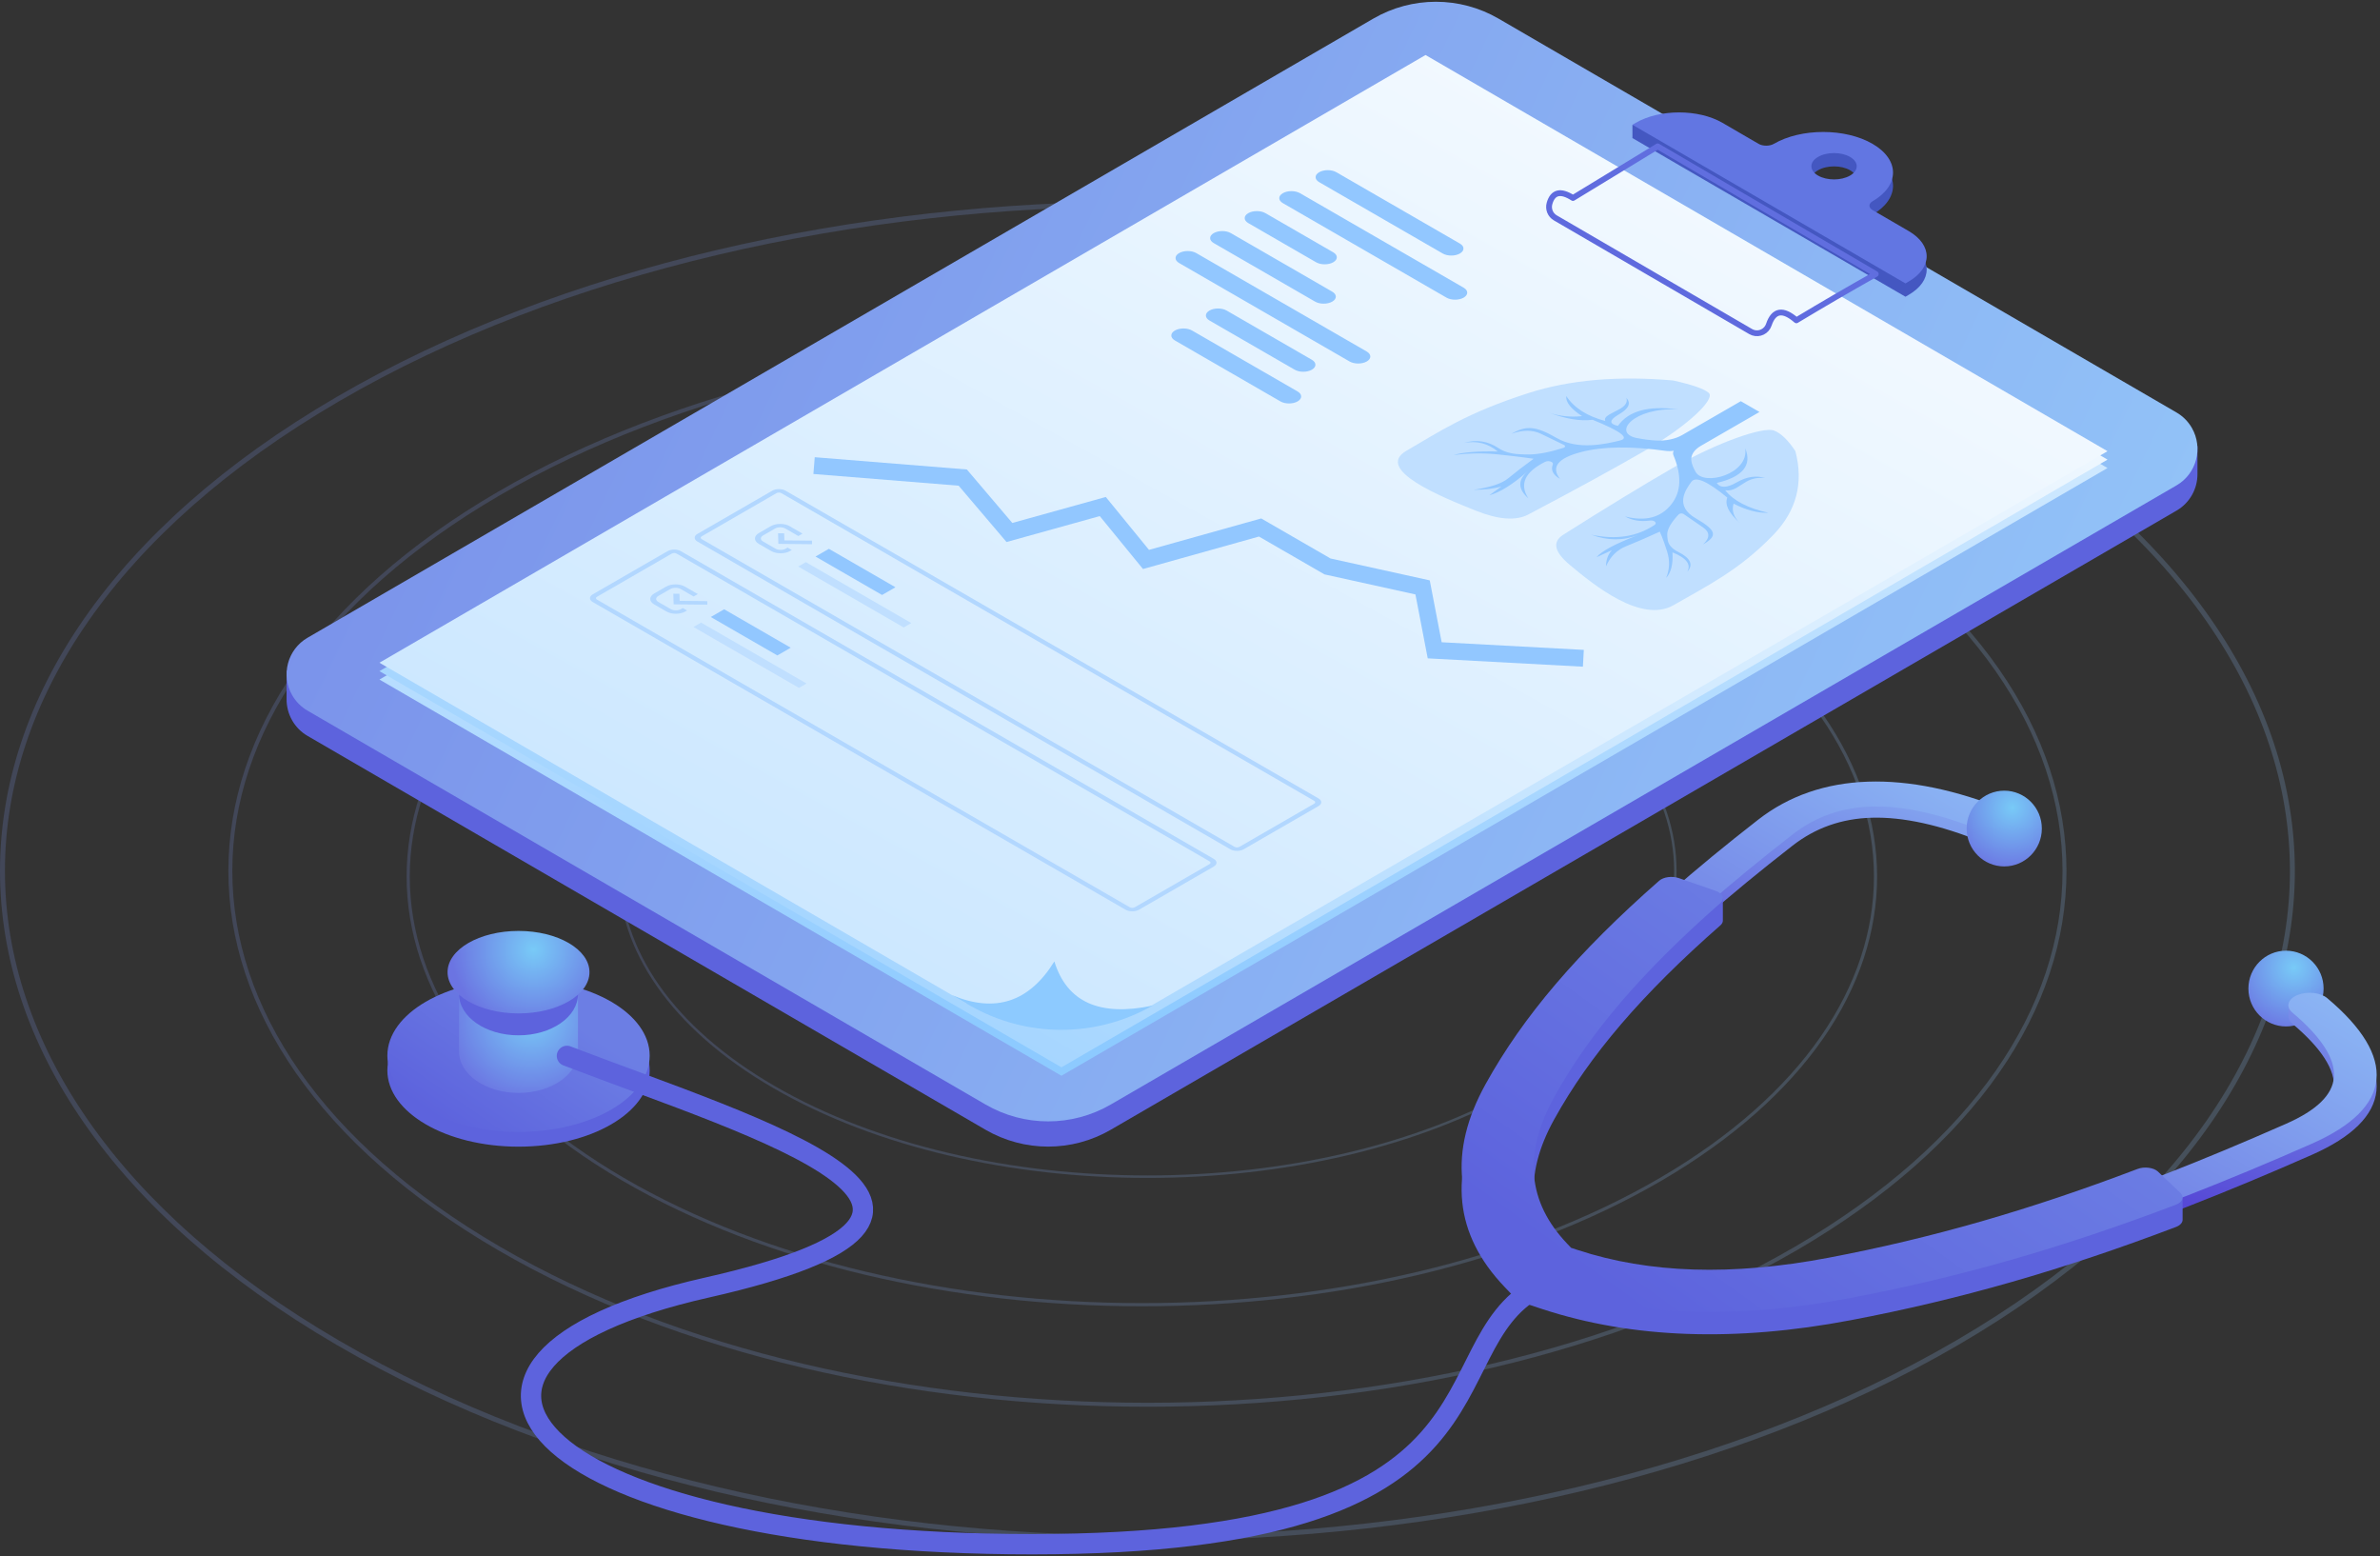
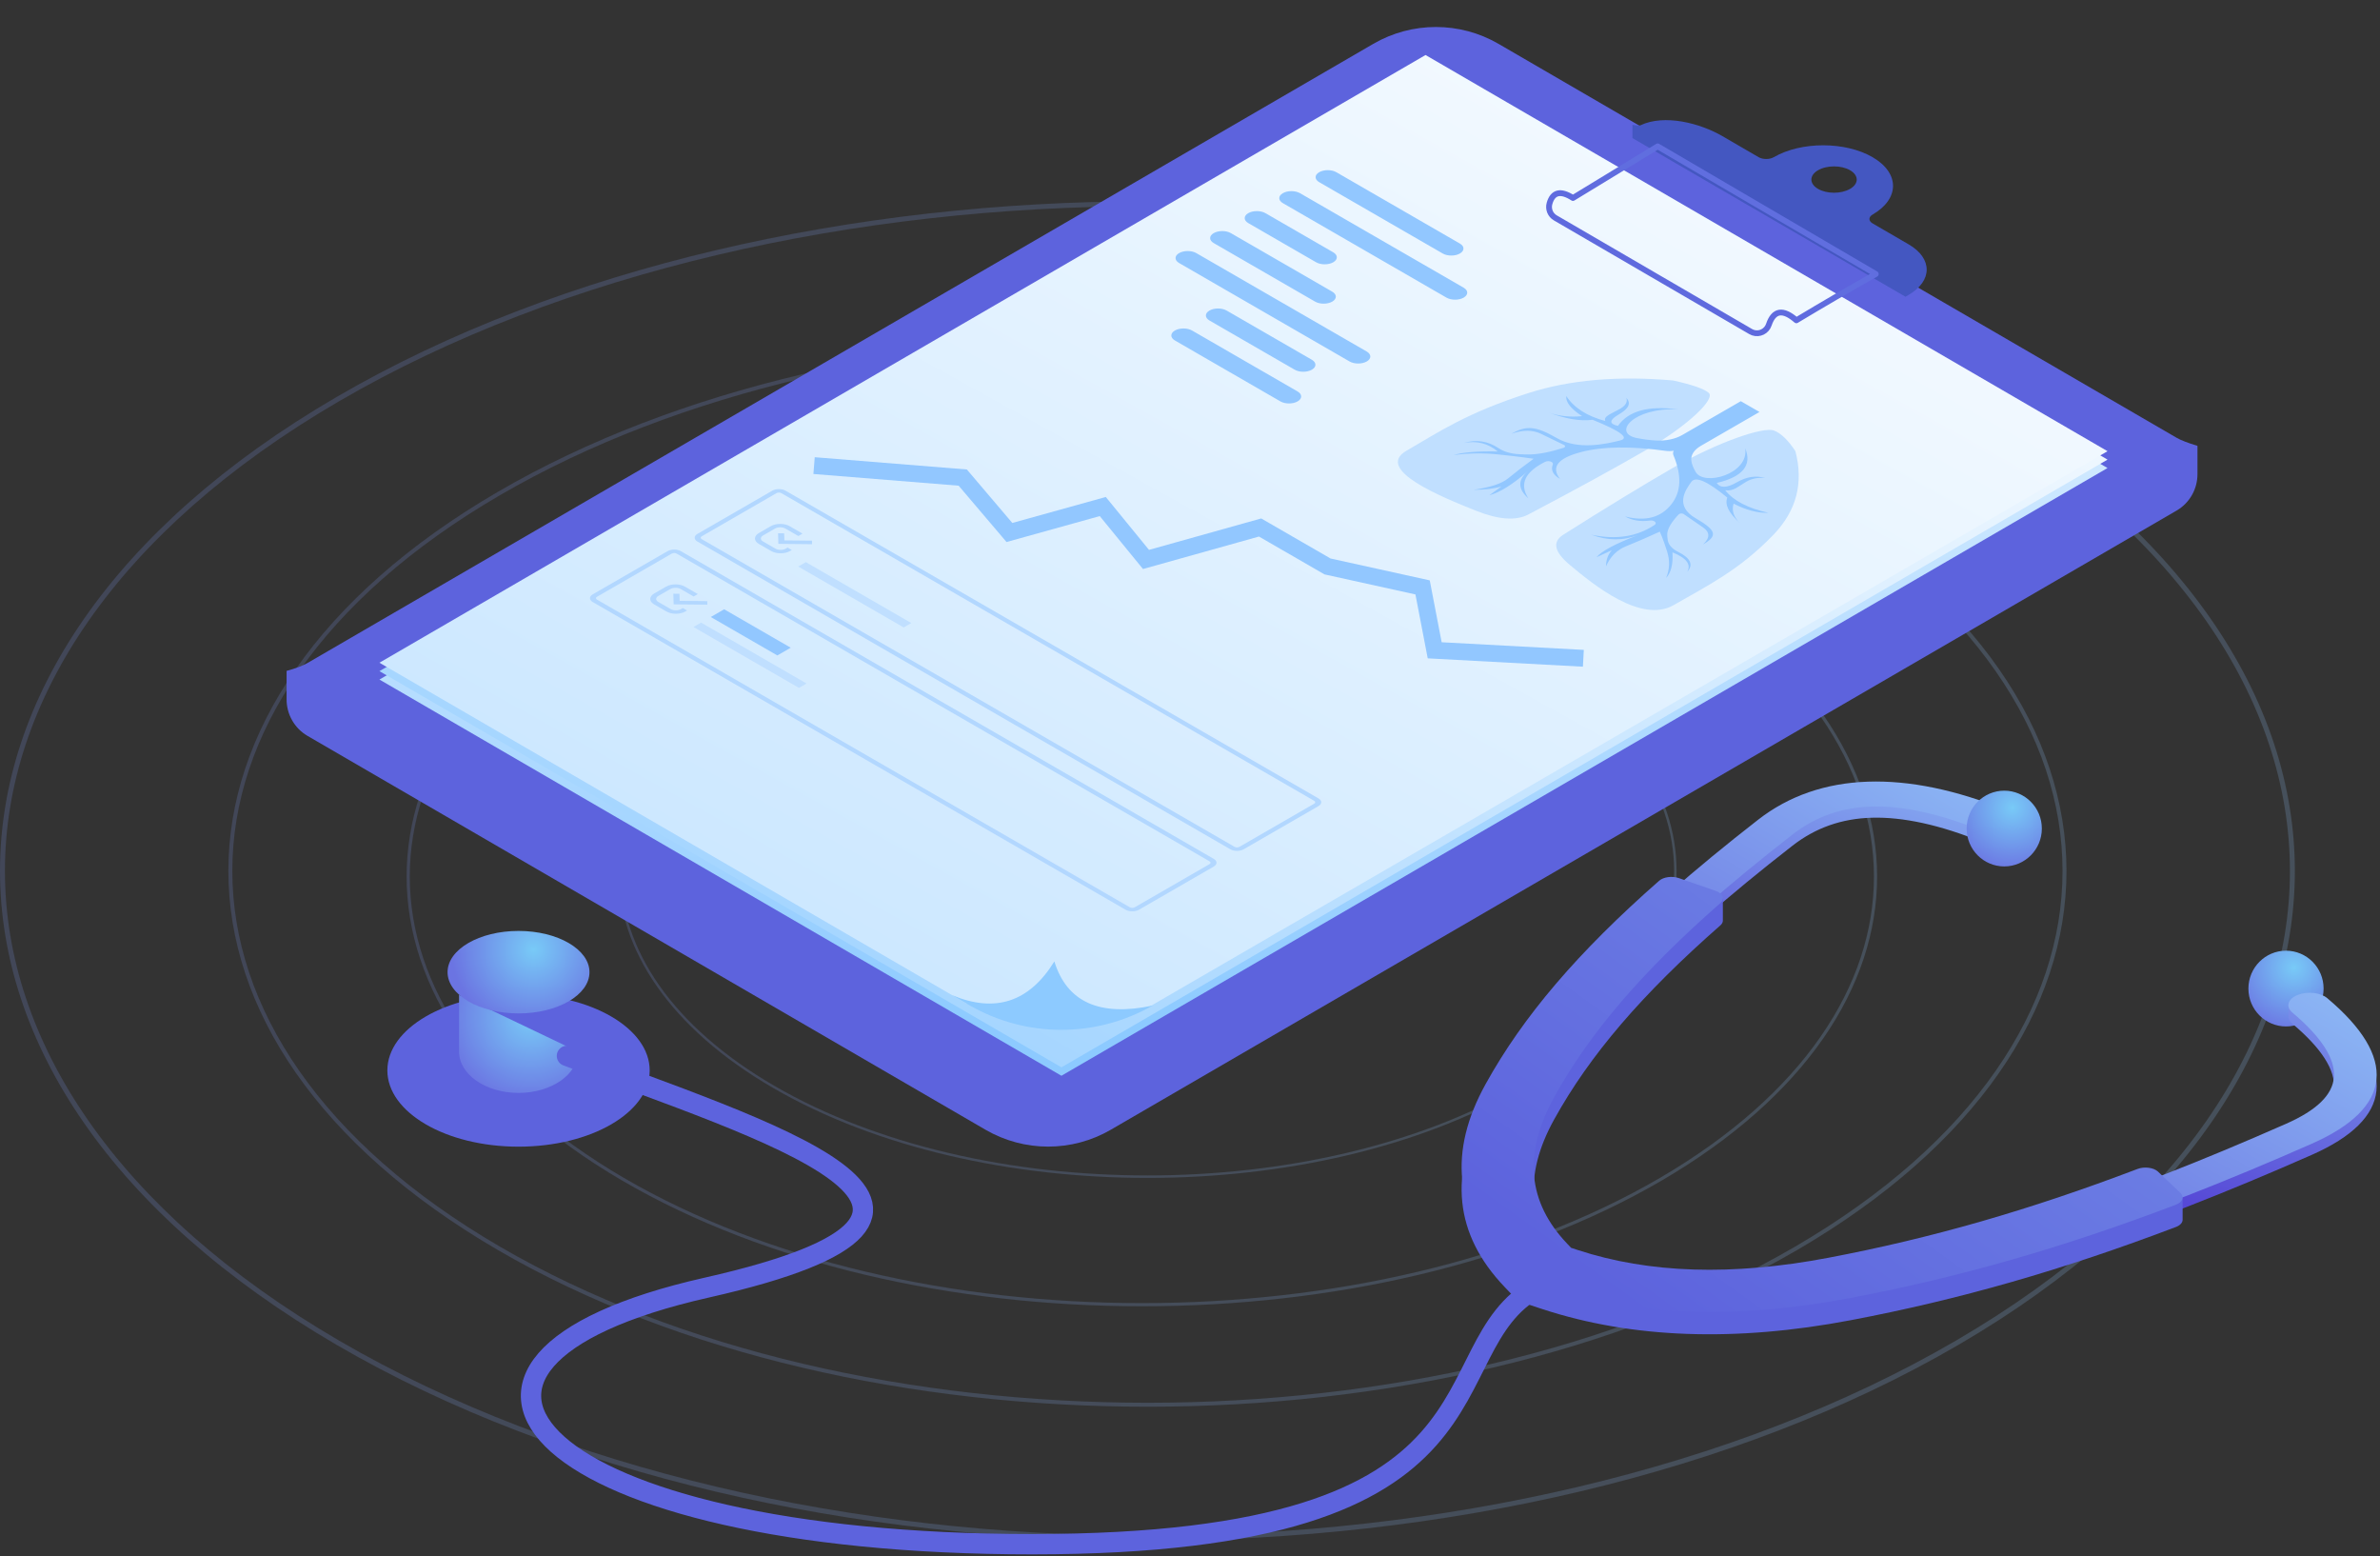
<svg xmlns="http://www.w3.org/2000/svg" width="615px" height="402px" viewBox="0 0 615 402" version="1.1">
  <rect x="0" y="0" width="615" height="402" fill="#333333" stroke="none" />
  <title>Group 42</title>
  <desc>Created with Sketch.</desc>
  <defs>
    <linearGradient x1="-133.207%" y1="0%" x2="143.178%" y2="76.872%" id="linearGradient-1">
      <stop stop-color="#5648D6" offset="0%" />
      <stop stop-color="#9FDDFF" offset="100%" />
    </linearGradient>
    <linearGradient x1="50%" y1="0%" x2="51.692%" y2="94.471%" id="linearGradient-2">
      <stop stop-color="#FFFFFF" offset="0%" />
      <stop stop-color="#8DCAFF" offset="100%" />
    </linearGradient>
    <linearGradient x1="85.355%" y1="14.645%" x2="14.645%" y2="85.355%" id="linearGradient-3">
      <stop stop-color="#F4FAFF" offset="0%" />
      <stop stop-color="#A0D3FF" offset="100%" />
    </linearGradient>
    <linearGradient x1="85.355%" y1="14.645%" x2="14.645%" y2="85.355%" id="linearGradient-4">
      <stop stop-color="#F4FAFF" offset="0%" />
      <stop stop-color="#CBE7FF" offset="100%" />
    </linearGradient>
    <linearGradient x1="142.08%" y1="-26.36%" x2="2.527%" y2="138.661%" id="linearGradient-5">
      <stop stop-color="#6376E1" offset="0%" />
      <stop stop-color="#5D64DD" offset="100%" />
    </linearGradient>
    <linearGradient x1="75.852%" y1="33.755%" x2="14.645%" y2="85.355%" id="linearGradient-6">
      <stop stop-color="#6C7EE4" offset="0%" />
      <stop stop-color="#5D63DD" offset="100%" />
    </linearGradient>
    <radialGradient cx="60.629%" cy="22.368%" fx="60.629%" fy="22.368%" r="89.504%" gradientTransform="translate(0.606,0.224),scale(0.825,1),rotate(119.847),translate(-0.606,-0.224)" id="radialGradient-7">
      <stop stop-color="#78CAF7" offset="0%" />
      <stop stop-color="#6B74E2" offset="100%" />
    </radialGradient>
    <radialGradient cx="60.629%" cy="22.368%" fx="60.629%" fy="22.368%" r="100.105%" gradientTransform="translate(0.606,0.224),scale(0.581,1),rotate(129.149),translate(-0.606,-0.224)" id="radialGradient-8">
      <stop stop-color="#78CAF7" offset="0%" />
      <stop stop-color="#6B74E2" offset="100%" />
    </radialGradient>
    <radialGradient cx="60.629%" cy="22.368%" fx="60.629%" fy="22.368%" r="86.399%" gradientTransform="translate(0.606,0.224),scale(1,0.993),rotate(115.158),translate(-0.606,-0.224)" id="radialGradient-9">
      <stop stop-color="#78CAF7" offset="0%" />
      <stop stop-color="#6B74E2" offset="100%" />
    </radialGradient>
    <linearGradient x1="52.951%" y1="62.822%" x2="93.454%" y2="-4.907%" id="linearGradient-10">
      <stop stop-color="#5648D6" offset="0%" />
      <stop stop-color="#9FDDFF" offset="100%" />
    </linearGradient>
    <linearGradient x1="6.546%" y1="82.001%" x2="93.454%" y2="-4.907%" id="linearGradient-11">
      <stop stop-color="#5648D6" offset="0%" />
      <stop stop-color="#9FDDFF" offset="100%" />
    </linearGradient>
  </defs>
  <g id="Industries" stroke="none" stroke-width="1" fill="none" fill-rule="evenodd">
    <g transform="translate(-1341, -3804)" id="Group-42">
      <g transform="translate(1341, 3804)">
        <g id="Group-64" opacity="0.5" transform="translate(0, 52)" fill="url(#linearGradient-1)">
          <path d="M505.999,50.571 C621.979,118.129 622.005,227.871 506.05,295.431 C390.329,362.856 202.747,362.857 86.996,295.431 C-28.979,227.875 -29.001,118.126 86.945,50.571 C202.672,-16.857 390.245,-16.856 505.999,50.571 Z M87.637,294.327 C202.992,361.521 390.084,361.521 505.409,294.327 C620.518,227.259 620.492,118.741 505.358,51.675 C390,-15.521 202.917,-15.522 87.586,51.675 C-27.514,118.738 -27.493,227.263 87.637,294.327 Z" id="Shape" opacity="0.4" />
          <path d="M128.652,75.057 C221.347,21.114 371.587,21.115 464.303,75.057 C557.199,129.104 557.22,216.897 464.344,270.945 C371.654,324.885 221.407,324.885 128.693,270.945 C35.801,216.9 35.783,129.101 128.652,75.057 Z M129.167,75.939 C36.975,129.59 36.992,216.411 129.208,270.062 C221.603,323.818 371.458,323.817 463.829,270.062 C556.028,216.408 556.008,129.592 463.789,75.939 C371.391,22.182 221.543,22.182 129.167,75.939 Z" id="Shape" opacity="0.4" />
          <path d="M160.782,95.883 C234.938,52.616 355.13,52.617 429.303,95.883 C503.62,139.233 503.636,209.65 429.336,253.002 C355.184,296.266 234.986,296.266 160.815,253.002 C86.501,209.653 86.487,139.231 160.782,95.883 Z M161.194,96.59 C87.44,139.623 87.453,209.261 161.226,252.294 C235.143,295.411 355.027,295.411 428.925,252.294 C502.684,209.259 502.668,139.625 428.892,96.59 C354.973,53.472 235.095,53.472 161.194,96.59 Z" id="Shape" opacity="0.4" />
          <path d="M199.866,116.882 C253.233,85.983 339.729,85.984 393.108,116.882 C446.601,147.846 446.613,198.154 393.132,229.119 C339.767,260.016 253.268,260.016 199.89,229.119 C146.398,198.156 146.388,147.845 199.866,116.882 Z M200.186,117.433 C147.132,148.151 147.142,197.85 200.209,228.568 C253.39,259.351 339.645,259.35 392.812,228.568 C445.87,197.848 445.858,148.152 392.789,117.433 C339.607,86.649 253.355,86.649 200.186,117.433 Z" id="Shape" opacity="0.4" />
        </g>
        <g id="Group-39" transform="translate(74, 0)">
          <path d="M5.459,190.097 C3.817,189.143 2.454,187.771 1.506,186.119 C0.505,184.377 0.04,182.471 0.057,180.594 C0.068,179.431 0.068,177.003 0.057,173.31 C2.444,172.66 4.245,171.982 5.459,171.276 L280.842,11.341 C290.868,5.518 303.221,5.518 313.247,11.341 L488.431,113.083 C489.526,113.719 491.327,114.417 493.834,115.178 C493.835,118.825 493.835,121.264 493.834,122.496 C493.829,126.247 491.893,129.893 488.431,131.904 L213.049,291.839 C203.022,297.662 190.67,297.662 180.643,291.839 L5.459,190.097 Z" id="Polygon" fill="#5D63DD" />
-           <path d="M5.459,183.577 C3.817,182.623 2.454,181.252 1.506,179.6 C-1.477,174.403 0.293,167.757 5.459,164.757 L280.842,4.821 C290.868,-1.002 303.221,-1.002 313.247,4.821 L488.431,106.564 C490.073,107.518 491.437,108.889 492.385,110.541 C495.368,115.738 493.597,122.384 488.431,125.384 L213.049,285.32 C203.022,291.143 190.67,291.143 180.643,285.32 L5.459,183.577 Z" id="Polygon" fill="url(#linearGradient-1)" />
          <polygon id="Polygon" fill="url(#linearGradient-2)" points="24.048 175.549 294.363 18.556 470.592 120.906 200.276 277.899" />
          <polygon id="Polygon" fill="url(#linearGradient-3)" points="24.048 173.376 294.363 16.383 470.592 118.732 200.276 275.725" />
          <path d="M24.048,171.203 L294.363,14.21 L470.592,116.559 L222.038,260.624 C214.246,262.773 207.463,263.758 201.689,263.579 C195.914,263.4 187.234,261.935 175.647,259.185 L24.048,171.203 Z" id="Polygon" fill="url(#linearGradient-4)" />
          <g id="Group-40" transform="translate(49.584, 24.516)">
            <polygon id="Rectangle-6" points="221.46 0.206 394.783 100.277 174.108 227.686 0.785 127.616" />
            <path d="M221.733,19.972 L253.662,38.406 C254.889,39.114 254.889,40.263 253.662,40.971 C252.435,41.679 250.446,41.679 249.219,40.971 L217.291,22.537 C216.064,21.828 216.064,20.68 217.291,19.972 C218.517,19.263 220.507,19.263 221.733,19.972 Z M212.347,25.391 L254.633,49.805 C255.859,50.514 255.859,51.662 254.633,52.371 C253.406,53.079 251.417,53.079 250.19,52.371 L207.904,27.956 C206.677,27.248 206.677,26.099 207.904,25.391 C209.131,24.683 211.12,24.683 212.347,25.391 Z M203.412,30.549 L220.939,40.668 C222.165,41.377 222.165,42.525 220.939,43.233 C219.712,43.942 217.723,43.942 216.496,43.233 L198.97,33.114 C197.743,32.406 197.743,31.258 198.97,30.549 C200.197,29.841 202.186,29.841 203.412,30.549 Z M194.478,35.708 L220.68,50.835 C221.907,51.544 221.907,52.692 220.68,53.4 C219.453,54.109 217.464,54.109 216.237,53.4 L190.036,38.273 C188.809,37.564 188.809,36.416 190.036,35.708 C191.262,34.999 193.251,34.999 194.478,35.708 Z M185.544,40.866 L229.592,66.298 C230.819,67.006 230.819,68.154 229.592,68.863 C228.365,69.571 226.376,69.571 225.149,68.863 L181.101,43.431 C179.874,42.723 179.874,41.574 181.101,40.866 C182.328,40.158 184.317,40.158 185.544,40.866 Z M193.385,55.71 L215.407,68.424 C216.633,69.132 216.633,70.281 215.407,70.989 C214.18,71.697 212.191,71.697 210.964,70.989 L188.942,58.275 C187.716,57.566 187.716,56.418 188.942,55.71 C190.169,55.001 192.158,55.001 193.385,55.71 Z M184.451,60.868 L211.724,76.614 C212.95,77.322 212.95,78.471 211.724,79.179 C210.497,79.887 208.508,79.887 207.281,79.179 L180.008,63.433 C178.781,62.725 178.781,61.576 180.008,60.868 C181.235,60.16 183.224,60.16 184.451,60.868 Z" id="Combined-Shape" fill="#92C7FF" />
            <path d="M308.755,73.772 C313.729,74.872 316.799,75.942 317.963,76.98 C319.709,78.539 312.803,85.368 301.134,92.105 C293.355,96.596 283.406,102.035 271.287,108.421 C268.111,110.071 263.613,109.735 257.792,107.413 C249.06,103.93 231.437,96.78 239.852,91.922 C248.266,87.063 255.331,82.159 271.366,77.026 C282.056,73.604 294.519,72.519 308.755,73.772 Z M340.344,92.011 C342.514,100.23 340.635,107.426 334.708,113.598 C325.818,122.856 317.324,126.935 308.909,131.793 C300.495,136.651 288.111,126.476 282.078,121.435 C278.056,118.074 277.474,115.477 280.332,113.644 C291.393,106.647 300.812,100.902 308.592,96.411 C320.261,89.674 332.089,85.686 334.788,86.694 C336.587,87.367 338.439,89.139 340.344,92.011 Z" id="Combined-Shape" fill="#C0DFFF" />
            <path d="M308.915,91.918 C308.26,92.037 307.55,92.054 306.861,91.958 C297.834,90.701 290.534,90.803 284.962,92.266 C278.969,93.839 277.153,96.145 279.514,99.186 C277.712,98.146 277.098,96.904 277.669,95.461 C277.756,95.244 277.656,95.016 277.401,94.848 C276.963,94.558 276.201,94.529 275.7,94.782 C270.433,97.403 268.981,100.549 271.342,104.219 C268.617,101.807 268.572,99.474 271.205,97.22 C267.301,100.628 263.986,102.699 261.262,103.433 L264.395,101.152 C262.488,101.729 260.082,102.017 257.176,102.017 C261.535,101.388 264.531,100.392 266.166,99.029 C267.8,97.666 269.979,95.988 272.704,93.996 C272.704,93.996 269.707,93.524 263.714,92.895 C259.719,92.475 255.814,92.528 252,93.052 C254.361,92.318 258.175,92.004 263.442,92.108 C260.899,90.011 257.993,89.277 254.725,89.907 C257.901,88.946 260.888,89.404 263.687,91.28 C264.994,92.156 266.841,92.704 268.837,92.807 C269.992,92.867 270.908,92.893 271.586,92.886 C273.959,92.86 276.913,92.287 280.448,91.167 C280.531,91.141 280.605,91.106 280.666,91.064 C280.941,90.877 280.9,90.596 280.575,90.437 C278.516,89.433 276.528,88.47 274.61,87.547 C272.431,86.499 269.889,86.499 266.983,87.547 C270.797,85.345 273.248,85.503 278.697,88.648 C284.145,91.794 291.227,90.221 295.041,89.277 C297.584,88.648 295.223,86.866 287.958,83.93 C286.344,84.128 284.619,84.076 282.783,83.773 C280.946,83.47 278.858,82.893 276.517,82.043 C279.241,82.986 282.147,83.301 285.234,82.986 C282.329,81.099 280.967,79.369 281.148,77.796 C283.146,80.837 286.506,82.986 291.227,84.244 C290.683,82.986 292.862,82.357 295.041,81.099 C296.494,80.26 297.039,79.316 296.676,78.268 C297.947,79.631 297.311,81.046 294.769,82.514 C292.226,83.982 292.135,84.978 294.496,85.503 C297.22,81.623 302.396,80.208 310.024,81.256 C298.561,80.64 292.862,87.39 299.4,88.648 C301.226,89 302.876,89.213 304.352,89.288 C306.85,89.416 309.318,88.898 311.092,87.874 L326.249,79.123 L331.077,81.91 L315.919,90.662 C314.146,91.686 313.249,93.111 313.47,94.553 C313.601,95.405 313.97,96.358 314.579,97.412 C316.758,101.187 328.45,97.897 327.382,91.278 C329.198,95.682 326.746,98.67 320.027,100.243 C320.935,101.606 322.66,101.554 325.203,100.086 C327.745,98.618 330.197,98.251 332.558,98.985 C330.742,98.775 329.107,99.09 327.654,99.929 C325.475,101.187 324.385,102.445 322.206,102.131 C324.385,104.857 328.108,106.796 333.375,107.95 C330.651,108.055 327.654,107.268 324.385,105.591 C323.841,107.373 324.385,109.051 326.02,110.624 C324.547,109.272 323.548,108.066 323.023,107.006 C322.499,105.946 322.408,104.95 322.751,104.018 C317.666,99.824 314.579,98.461 313.489,99.929 C311.855,102.131 309.131,106.22 314.579,109.365 C320.027,112.511 320.299,113.926 316.486,116.128 C318.302,114.451 318.302,112.983 316.486,111.725 C314.887,110.617 313.219,109.469 311.48,108.281 C311.205,108.093 310.719,108.07 310.394,108.228 C310.322,108.263 310.262,108.306 310.216,108.354 C308.276,110.395 307.283,112.101 307.239,113.471 C307.226,113.862 307.272,114.391 307.375,115.058 C307.554,116.21 308.503,117.277 310.021,118.032 C313.271,119.647 314.063,121.372 312.399,123.206 C313.489,121.319 312.218,119.641 308.586,118.173 C308.767,121.214 308.223,123.416 306.951,124.779 C307.859,122.577 307.95,120.322 307.224,118.016 C306.134,114.556 305.317,112.826 305.317,112.826 C301.866,114.398 298.961,115.657 296.6,116.6 C294.239,117.544 292.514,119.274 291.424,121.79 C291.424,120.113 291.923,118.723 292.922,117.623 L288.972,119.431 C290.244,117.858 293.83,115.945 299.732,113.691 C295.828,115.211 291.787,115.185 287.61,113.612 C293.966,114.975 299.415,114.136 303.955,111.095 C304.393,110.806 304.343,110.366 303.841,110.113 C303.551,109.966 303.155,109.909 302.779,109.958 C300.279,110.289 298.129,109.934 296.327,108.894 C301.594,110.257 305.589,109.208 308.313,105.748 C310.846,102.531 311.024,98.316 308.847,93.104 C308.68,92.706 308.71,92.297 308.915,91.918 Z" id="Combined-Shape" fill="#92C7FF" />
            <path d="M77.066,102.876 L57.731,114.036 C57.386,114.236 57.386,114.559 57.731,114.758 L195.438,194.251 C195.783,194.451 196.343,194.451 196.689,194.251 L216.024,183.091 C216.369,182.892 216.369,182.569 216.024,182.37 L78.317,102.876 C77.971,102.677 77.411,102.677 77.066,102.876 Z M217.117,181.738 C218.066,182.286 218.066,183.175 217.117,183.722 L197.782,194.883 C196.833,195.43 195.294,195.43 194.345,194.883 L56.638,115.389 C55.689,114.841 55.689,113.953 56.638,113.405 L75.973,102.245 C76.922,101.697 78.461,101.697 79.41,102.245 L217.117,181.738 Z" id="Rectangle-21" fill="#B2D7FF" fill-rule="nonzero" />
-             <polygon id="Rectangle-11-Copy-4" fill="#92C7FF" points="90.603 117.262 107.802 127.189 104.345 129.185 87.145 119.257" />
            <polygon id="Rectangle-11-Copy-5" fill="#C0DFFF" points="84.641 120.703 111.899 136.436 109.931 137.571 82.674 121.838" />
            <path d="M79.938,116.945 L81.019,117.569 L80.556,117.836 C79.215,118.61 77.044,118.612 75.708,117.84 L72.502,115.99 C71.165,115.218 71.169,113.965 72.51,113.191 L75.602,111.406 C76.943,110.632 79.114,110.63 80.451,111.402 L83.656,113.252 C83.702,113.279 83.747,113.306 83.79,113.333 L82.703,113.961 C82.662,113.932 82.619,113.904 82.572,113.878 L79.367,112.027 C78.627,111.6 77.425,111.601 76.683,112.03 L73.59,113.815 C72.848,114.243 72.846,114.937 73.586,115.364 L76.791,117.214 C77.532,117.642 78.733,117.64 79.475,117.212 L79.938,116.945 Z" id="Combined-Shape" fill="#B2D7FF" fill-rule="nonzero" />
            <polygon id="Path" fill="#B2D7FF" points="77.548 115.982 77.467 113.241 79.05 113.256 79.104 115.084 86.229 115.154 86.256 116.068" />
            <path d="M50.006,118.496 L30.671,129.656 C30.325,129.855 30.325,130.178 30.671,130.377 L168.377,209.871 C168.723,210.07 169.283,210.07 169.628,209.871 L188.963,198.711 C189.308,198.511 189.308,198.188 188.963,197.989 L51.256,118.496 C50.911,118.296 50.351,118.296 50.006,118.496 Z M190.056,197.358 C191.005,197.906 191.005,198.794 190.056,199.342 L170.721,210.502 C169.772,211.05 168.233,211.05 167.284,210.502 L29.578,131.009 C28.629,130.461 28.629,129.572 29.578,129.025 L48.913,117.864 C49.862,117.317 51.4,117.317 52.349,117.864 L190.056,197.358 Z" id="Rectangle-21" fill="#B2D7FF" fill-rule="nonzero" />
            <polygon id="Rectangle-11-Copy-4" fill="#92C7FF" points="63.542 132.881 80.742 142.809 77.284 144.804 60.085 134.877" />
            <polygon id="Rectangle-11-Copy-5" fill="#C0DFFF" points="57.581 136.322 84.838 152.055 82.871 153.191 55.613 137.458" />
            <path d="M52.877,132.565 L53.958,133.188 L53.495,133.455 C52.154,134.229 49.984,134.231 48.647,133.46 L45.441,131.609 C44.105,130.838 44.108,129.585 45.449,128.811 L48.542,127.026 C49.883,126.252 52.053,126.25 53.39,127.021 L56.596,128.871 C56.642,128.898 56.686,128.925 56.729,128.953 L55.642,129.58 C55.601,129.552 55.558,129.524 55.512,129.497 L52.306,127.647 C51.566,127.22 50.365,127.221 49.622,127.649 L46.53,129.434 C45.787,129.863 45.785,130.557 46.525,130.984 L49.731,132.834 C50.471,133.261 51.673,133.26 52.415,132.832 L52.877,132.565 Z" id="Combined-Shape" fill="#B2D7FF" fill-rule="nonzero" />
            <polygon id="Path" fill="#B2D7FF" points="50.487 131.602 50.406 128.86 51.989 128.876 52.043 130.704 59.168 130.773 59.195 131.687" />
            <polygon id="Path-9" fill="#92C7FF" fill-rule="nonzero" points="124.132 100.953 86.604 97.93 86.949 93.597 126.255 96.764 138.003 110.581 162.155 103.867 173.321 117.534 202.319 109.417 220.236 119.761 245.869 125.412 248.946 141.398 285.678 143.371 285.447 147.711 245.345 145.557 242.168 129.046 218.662 123.864 201.736 114.091 171.769 122.48 160.599 108.809 136.506 115.506" />
          </g>
          <path d="M384.354,40.605 C391.402,36.51 402.83,36.51 409.879,40.605 C416.927,44.7 416.927,51.339 409.879,55.433 C408.797,56.062 408.797,57.081 409.879,57.709 L419.216,63.134 C425.41,66.732 425.41,72.566 419.216,76.165 L418.376,76.653 L347.828,35.669 L347.826,32.232 C348.922,32.454 349.611,32.498 349.893,32.365 C356.122,29.423 365.298,31.811 371.099,35.181 L380.436,40.605 C381.518,41.233 383.272,41.233 384.354,40.605 Z M395.783,48.794 C398.071,50.123 401.78,50.123 404.068,48.794 C406.356,47.465 406.356,45.31 404.068,43.981 C401.78,42.651 398.071,42.651 395.783,43.981 C393.495,45.31 393.495,47.465 395.783,48.794 Z" id="Combined-Shape" fill="#4457C1" />
-           <path d="M384.354,37.163 C391.402,33.068 402.83,33.068 409.879,37.163 C416.927,41.258 416.927,47.897 409.879,51.991 C408.797,52.62 408.797,53.639 409.879,54.267 L419.216,59.691 C425.41,63.29 425.41,69.124 419.216,72.723 L418.376,73.21 L347.828,32.226 L348.668,31.738 C354.862,28.14 364.905,28.14 371.099,31.738 L380.436,37.163 C381.518,37.791 383.272,37.791 384.354,37.163 Z M395.783,45.352 C398.071,46.681 401.78,46.681 404.068,45.352 C406.356,44.022 406.356,41.868 404.068,40.538 C401.78,39.209 398.071,39.209 395.783,40.538 C393.495,41.868 393.495,44.022 395.783,45.352 Z" id="Combined-Shape" fill="#6276E2" />
          <path d="M410.71,70.79 C403.756,74.711 396.915,78.695 390.186,82.743 C386.72,79.723 384.349,80.102 383.074,83.882 C382.498,85.587 380.658,86.5 378.963,85.921 C378.762,85.852 378.567,85.763 378.383,85.656 L327.894,56.28 C326.607,55.532 325.991,53.998 326.401,52.561 C327.251,49.575 329.27,49.103 332.459,51.144 L354.35,37.813 L410.71,70.79 Z" id="Path-2" stroke="url(#linearGradient-5)" stroke-width="1.5" stroke-linecap="round" stroke-linejoin="round" />
          <path d="M223.832,259.776 C209.111,268.19 191.06,268.13 176.394,259.619 L171.984,257.06 C183.146,261.768 191.967,258.871 198.448,248.367 C201.689,258.871 210.15,262.674 223.832,259.776 Z" id="Path-3" fill="#8DCAFF" />
        </g>
        <g id="Group-46" transform="translate(99, 201)">
          <g id="Group-45" transform="translate(0.369, 39.227)">
            <ellipse id="Oval-4" fill="#5D63DD" cx="34.619" cy="36.297" rx="33.892" ry="19.697" />
-             <ellipse id="Oval-4" fill="url(#linearGradient-6)" cx="34.619" cy="32.487" rx="33.892" ry="19.697" />
-             <path d="M34.619,42.108 C43.106,42.108 49.986,37.337 49.986,31.452 C49.986,27.529 49.986,22.76 49.986,17.146 L19.251,16.765 C19.251,24.767 19.251,29.662 19.251,31.452 C19.251,37.337 26.131,42.108 34.619,42.108 Z" id="Oval-4" fill="url(#radialGradient-7)" />
-             <ellipse id="Oval-4" fill="#5D63DD" cx="34.619" cy="16.577" rx="15.368" ry="10.656" />
+             <path d="M34.619,42.108 C43.106,42.108 49.986,37.337 49.986,31.452 L19.251,16.765 C19.251,24.767 19.251,29.662 19.251,31.452 C19.251,37.337 26.131,42.108 34.619,42.108 Z" id="Oval-4" fill="url(#radialGradient-7)" />
            <ellipse id="Oval-4" fill="url(#radialGradient-8)" cx="34.619" cy="10.916" rx="18.335" ry="10.656" />
          </g>
          <g id="Group-41" transform="translate(37.569, 0.864)">
            <ellipse id="Oval-3" fill="url(#radialGradient-9)" cx="454.142" cy="53.515" rx="9.714" ry="9.785" />
            <path d="M269.265,127.31 C288.632,133.659 311.109,134.419 337.054,129.497 C375.161,122.267 410.422,110.596 454.126,91.338 C462.139,87.807 466.135,83.856 466.52,79.339 C466.922,74.613 463.414,69.007 455.742,62.551 C455.085,61.997 454.764,61.365 454.754,60.738 C454.744,60.051 454.744,58.902 454.754,57.292 C460.287,57.363 463.633,57.887 464.792,58.863 C482.974,74.164 481.865,87.195 460.755,96.497 C416.152,116.152 379.868,128.161 340.452,135.639 C311.725,141.089 286.081,140.222 263.88,132.945 L259.07,131.368 L258.219,130.87 L255.526,128.053 C243.1,115.051 241.62,100.033 250.926,83.209 C263.694,60.126 284.201,38.877 317.762,12.756 C333.647,0.393 355.897,-0.257 382.025,10.392 C384.524,11.41 385.14,13.422 383.401,14.886 C381.662,16.349 378.226,16.71 375.727,15.691 C364.703,11.198 355.13,9.144 347.062,9.38 C339.348,9.605 332.601,11.945 326.572,16.638 C293.688,42.232 273.759,62.882 261.414,85.199 C253.009,100.394 254.307,113.557 265.147,124.899 L266.625,126.445 L269.265,127.31 Z" id="Combined-Shape" fill="url(#linearGradient-10)" fill-rule="nonzero" />
            <path d="M269.265,124.432 C288.632,130.78 311.109,131.54 337.054,126.618 C375.161,119.389 410.422,107.718 454.126,88.459 C462.139,84.928 466.135,80.977 466.52,76.46 C466.922,71.734 463.414,66.128 455.742,59.672 C454.003,58.209 454.619,56.197 457.118,55.178 C459.617,54.16 463.053,54.521 464.792,55.984 C482.974,71.285 481.865,84.316 460.755,93.618 C416.152,113.273 379.868,125.283 340.452,132.76 C311.725,138.21 286.081,137.343 263.88,130.066 L259.07,128.489 L258.219,127.991 L255.526,125.174 C243.1,112.172 241.62,97.154 250.926,80.331 C263.694,57.247 284.201,35.998 317.762,9.877 C333.647,-2.486 355.897,-3.135 382.025,7.513 C384.524,8.531 385.14,10.543 383.401,12.007 C381.662,13.47 378.226,13.831 375.727,12.813 C364.703,8.32 355.13,6.266 347.062,6.501 C339.348,6.726 332.601,9.067 326.572,13.759 C293.688,39.354 273.759,60.004 261.414,82.321 C253.009,97.515 254.307,110.678 265.147,122.02 L266.625,123.566 L269.265,124.432 Z" id="Combined-Shape" fill="url(#linearGradient-11)" fill-rule="nonzero" />
            <path d="M271.122,126.807 C289.554,132.849 310.953,133.547 335.882,128.818 C362.525,123.763 387.812,116.5 415.77,105.872 C417.532,105.202 419.886,105.496 421.029,106.527 C421.035,106.533 423.168,106.913 427.426,107.669 C427.44,111.143 427.44,113.02 427.426,113.299 C427.392,114.007 426.783,114.693 425.694,115.106 C396.474,126.202 369.815,133.848 341.623,139.196 C311.877,144.84 285.154,143.909 262.023,136.327 L256.754,134.6 L255.158,133.665 L252.209,130.579 C239.262,117.033 237.673,101.383 247.309,83.963 C257.015,66.416 271.16,49.867 292.16,31.419 C293.281,30.434 295.522,30.135 297.261,30.738 C304.836,30.335 308.624,30.165 308.623,30.227 C308.606,33.539 308.606,35.43 308.625,35.9 C308.641,36.302 308.47,36.712 308.094,37.084 C287.735,54.933 274.234,70.688 265.031,87.325 C256.955,101.924 258.148,114.456 268.465,125.251 L269.418,126.249 L271.122,126.807 Z" id="Combined-Shape" fill="#5D63DD" fill-rule="nonzero" />
            <path d="M271.122,121.05 C289.554,127.091 310.953,127.79 335.882,123.06 C362.525,118.006 387.812,110.743 415.77,100.114 C417.532,99.445 419.886,99.738 421.029,100.77 C421.04,100.78 422.984,102.627 426.862,106.313 C427.946,107.343 427.427,108.691 425.694,109.349 C396.474,120.445 369.815,128.091 341.623,133.439 C311.877,139.083 285.154,138.151 262.023,130.57 L256.754,128.842 L255.158,127.908 L252.209,124.822 C239.262,111.276 237.673,95.626 247.309,78.205 C257.015,60.659 271.16,44.11 292.16,25.661 C293.281,24.677 295.522,24.378 297.261,24.981 L306.761,28.276 C308.568,28.903 309.165,30.269 308.094,31.327 C287.735,49.176 274.234,64.93 265.031,81.567 C256.955,96.167 258.148,108.699 268.465,119.493 L269.418,120.491 L271.122,121.05 Z" id="Combined-Shape" fill="url(#linearGradient-6)" fill-rule="nonzero" />
            <path d="M260.652,130.757 C231.619,146.71 258.214,197.049 130.206,197.049 C2.198,197.049 -40.807,150.372 46.092,130.757 C132.992,111.141 59.797,90.035 9.929,70.906" id="Path-8" stroke="#5D63DD" stroke-width="5.25" stroke-linecap="round" stroke-linejoin="round" />
            <ellipse id="Oval-3" fill="url(#radialGradient-9)" cx="381.336" cy="12.177" rx="9.714" ry="9.785" />
          </g>
        </g>
      </g>
    </g>
  </g>
</svg>